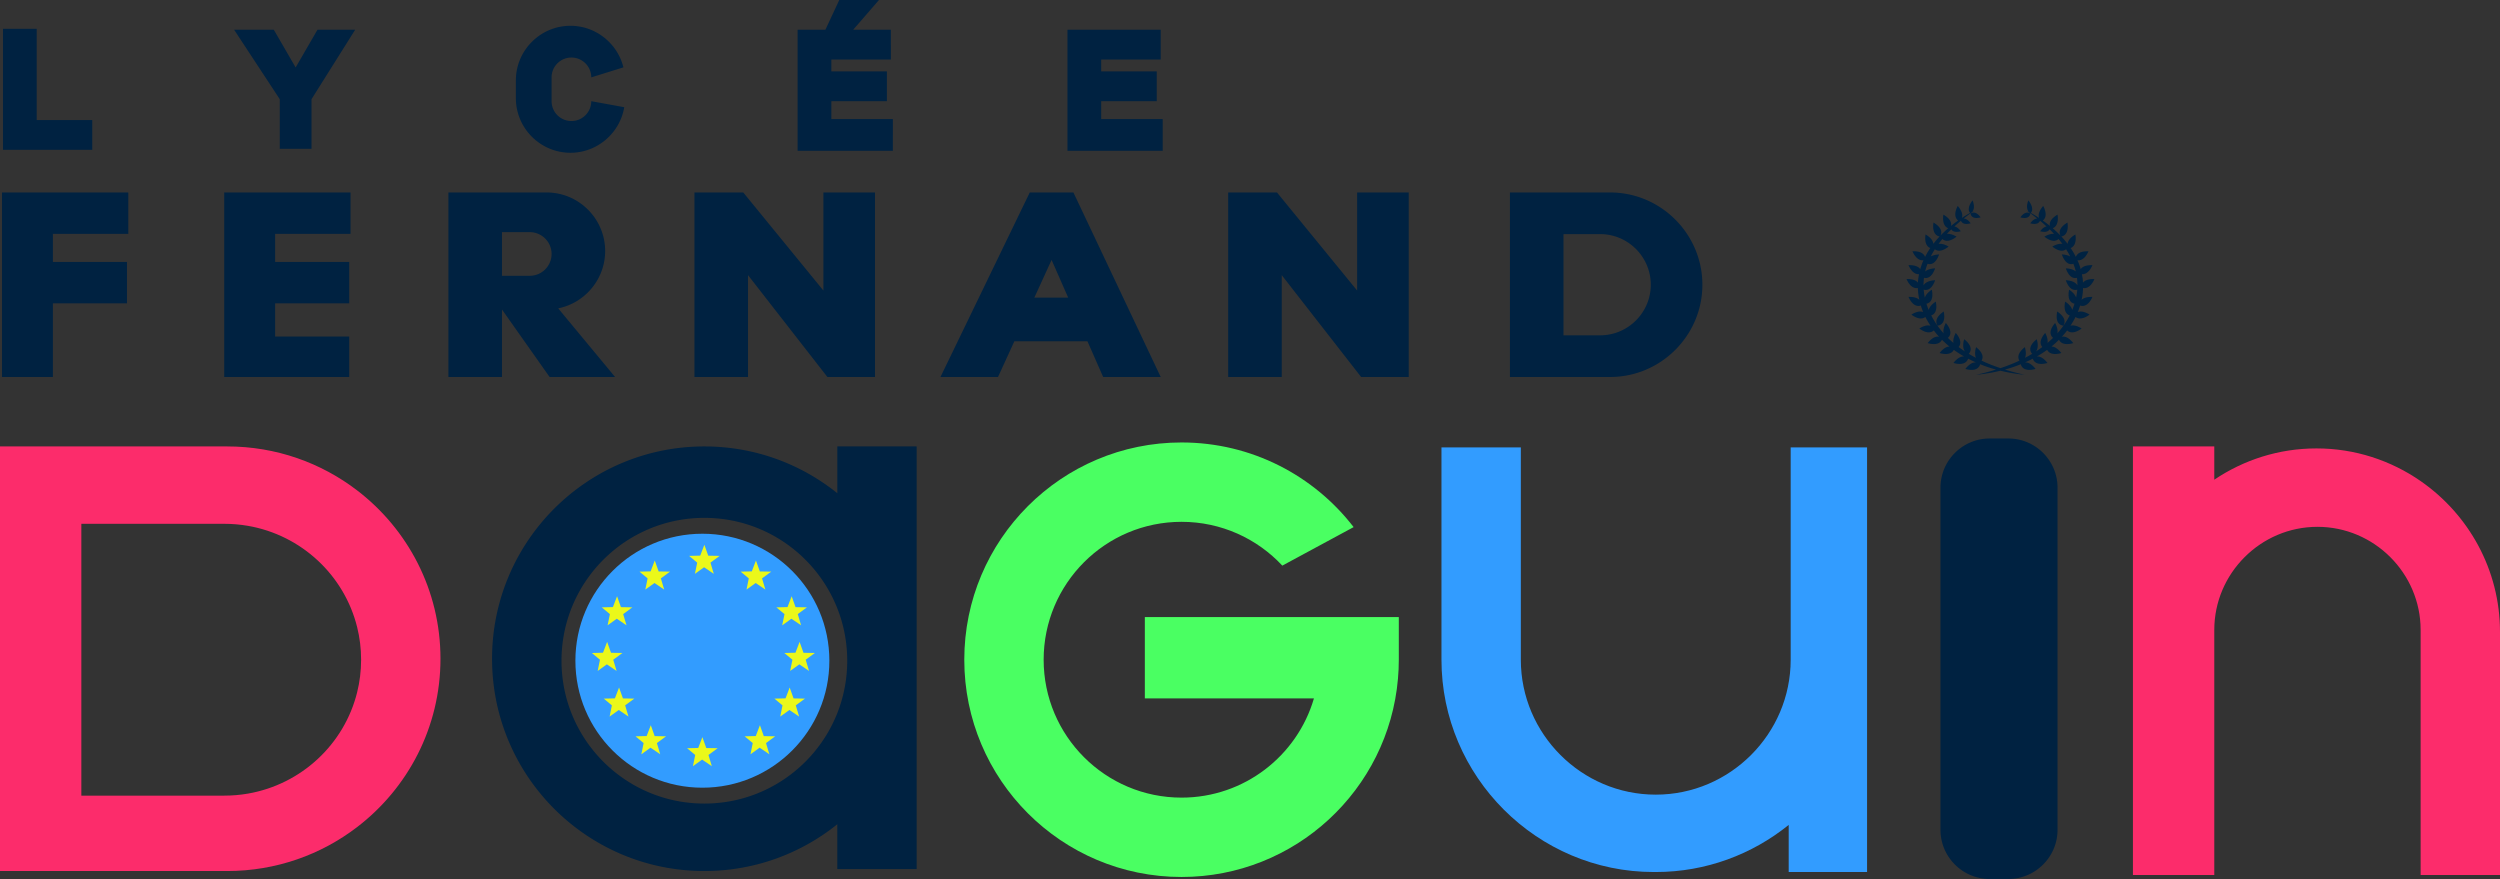
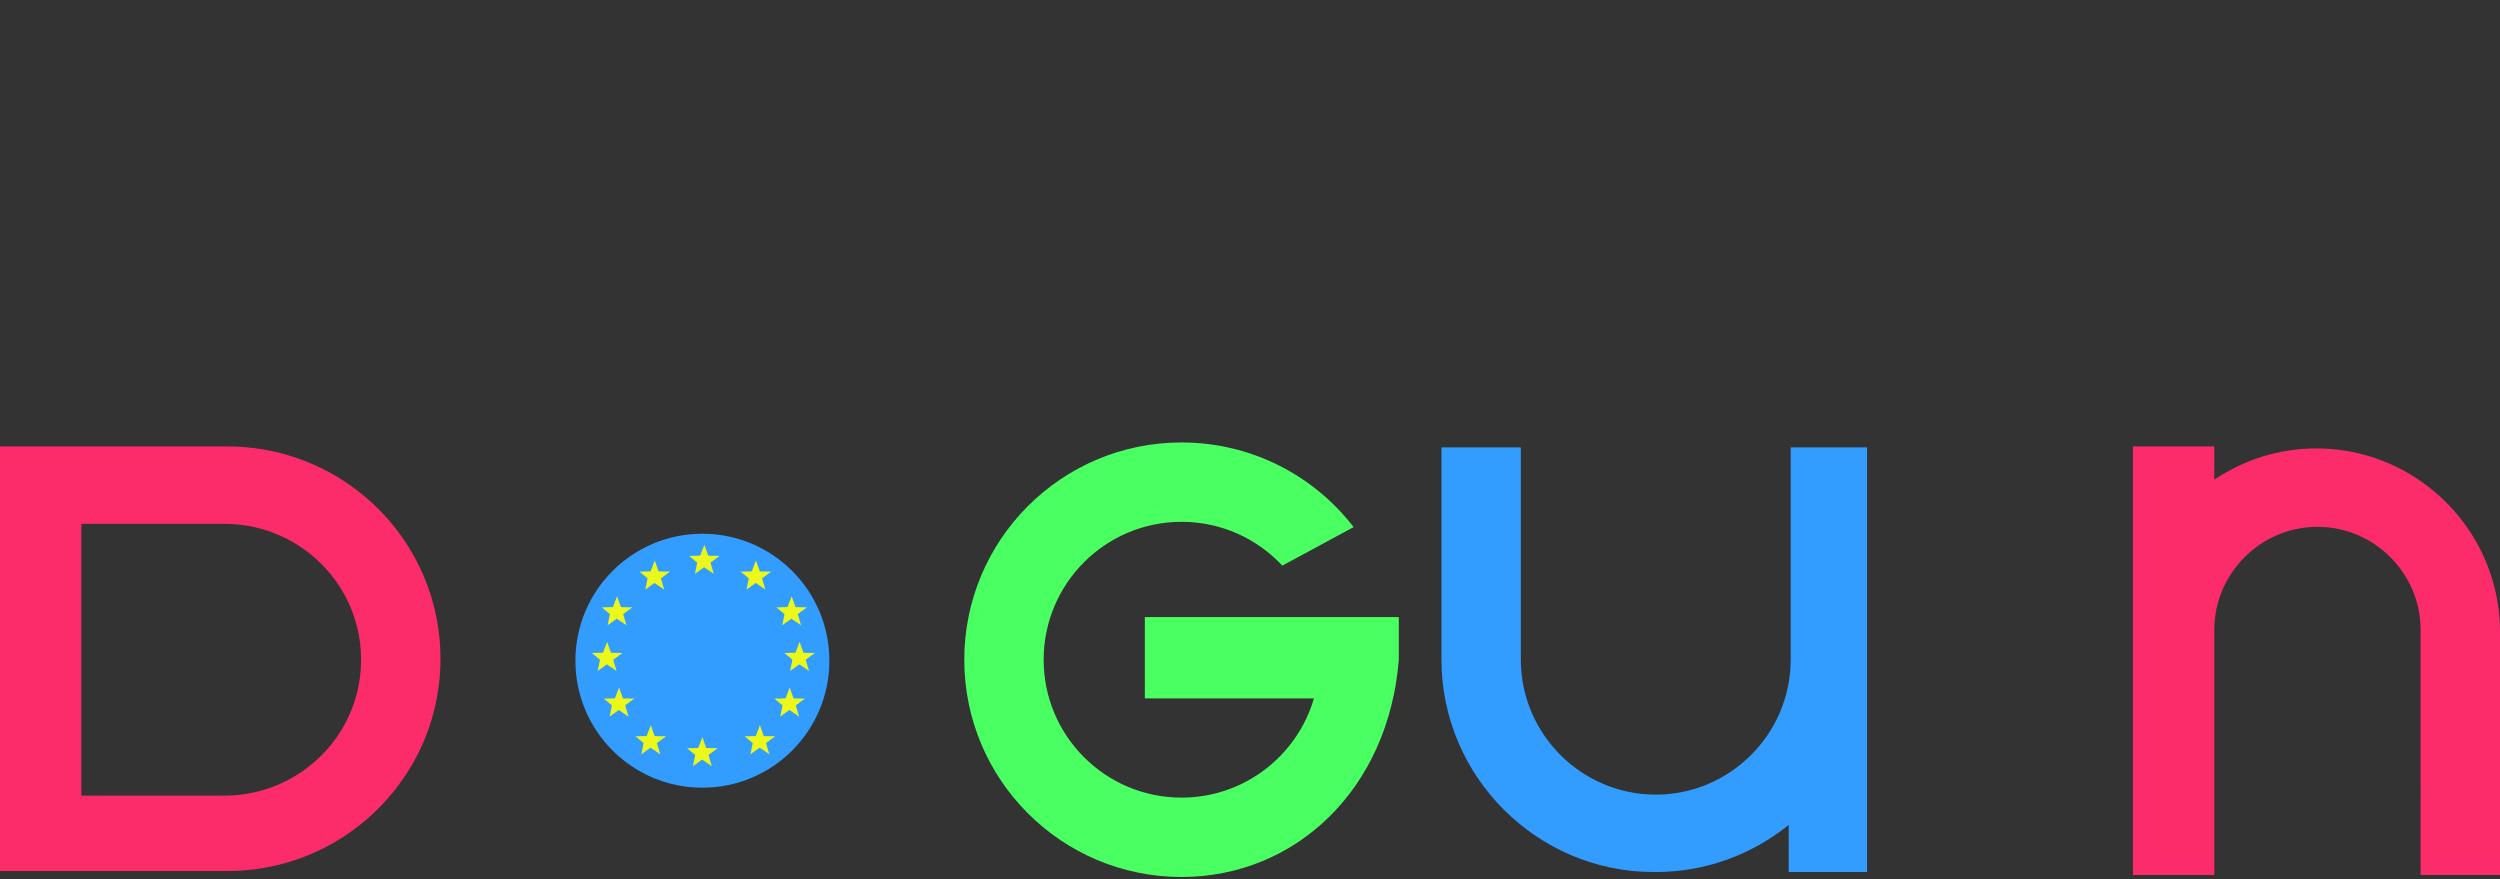
<svg xmlns="http://www.w3.org/2000/svg" width="1260" height="443">
  <rect width="100%" height="100%" fill="#333333" stroke="none" />
-   <path d="M705 311.78v20.72c0 3.21-.14 6.38-.42 9.52v.01C699.76 398.05 652.77 442 595.5 442 535.02 442 486 392.98 486 332.5S535.02 223 595.5 223c35.31 0 66.72 16.71 86.73 42.66l-35.94 19.41C633.61 271.49 615.55 263 595.5 263c-38.38 0-69.5 31.12-69.5 69.5s31.12 69.5 69.5 69.5c31.61 0 58.3-21.11 66.72-50H577v-41h127.99c.01.26.01.52.01.78z" fill="#4aff62" />
+   <path d="M705 311.78v20.72v.01C699.76 398.05 652.77 442 595.5 442 535.02 442 486 392.98 486 332.5S535.02 223 595.5 223c35.31 0 66.72 16.71 86.73 42.66l-35.94 19.41C633.61 271.49 615.55 263 595.5 263c-38.38 0-69.5 31.12-69.5 69.5s31.12 69.5 69.5 69.5c31.61 0 58.3-21.11 66.72-50H577v-41h127.99c.01.26.01.52.01.78z" fill="#4aff62" />
  <path d="M354 269c-35.346 0-64 28.654-64 64 0 35.346 28.654 64 64 64s64-28.654 64-64c0-35.346-28.654-64-64-64zm548.5-43.5v107c0 37.4-30.6 68-68 68s-68-30.6-68-68v-107h-40v107c0 58.85 48.15 107 107 107h1c25.3 0 48.63-8.9 67-23.74v23.74H941v-214h-38.5z" fill="#329cff" />
  <path d="M355 274.565l-2.089 5.463-5.607.142 4.082 3.4-1.146 5.646 4.619-3.32 4.902 3.32-1.686-5.654 4.629-3.4-5.748-.1-1.955-5.497zm-25 7.938l-2.089 5.463-5.607.141 4.082 3.4-1.146 5.647 4.619-3.321 4.902 3.321-1.686-5.655 4.629-3.4-5.748-.099-1.955-5.497zm-23.76 32.651l4.619-3.321 4.902 3.321-1.686-5.655 4.629-3.4-5.748-.099-1.955-5.497-2.09 5.463-5.607.141 4.082 3.4-1.146 5.647zm-.381 19.679l4.902 3.321-1.686-5.655 4.629-3.4-5.748-.099-1.955-5.497-2.09 5.463-5.607.141 4.082 3.4-1.146 5.647 4.619-3.321zM313.956 352l-1.955-5.497-2.09 5.463-5.607.141 4.082 3.4-1.146 5.647 4.619-3.321 4.902 3.321-1.686-5.655 4.629-3.4-5.748-.099zm16 19l-1.955-5.497-2.09 5.463-5.607.141 4.082 3.4-1.146 5.647 4.619-3.321 4.902 3.321-1.686-5.655 4.629-3.4-5.748-.099zm26 6l-1.955-5.497-2.09 5.463-5.607.141 4.082 3.4-1.146 5.647 4.619-3.321 4.902 3.321-1.686-5.655 4.629-3.4-5.748-.099zm29-6l-1.955-5.497-2.09 5.463-5.607.141 4.082 3.4-1.146 5.647 4.619-3.321 4.902 3.321-1.686-5.655 4.629-3.4-5.748-.099zm15-19l-1.955-5.497-2.09 5.463-5.607.141 4.082 3.4-1.146 5.647 4.619-3.321 4.902 3.321-1.686-5.655 4.629-3.4-5.748-.099zm10.748-22.901l-5.748-.099-1.955-5.497-2.09 5.463-5.607.141 4.082 3.4-1.146 5.647 4.619-3.321 4.902 3.321-1.686-5.655 4.629-3.4zm-16.464-13.945l4.619-3.321 4.902 3.321-1.686-5.655 4.629-3.4-5.748-.099-1.955-5.497-2.09 5.463-5.607.141 4.082 3.4-1.146 5.647zm-18-18l4.619-3.321 4.902 3.321-1.686-5.655 4.629-3.4-5.748-.099-1.955-5.497-2.09 5.463-5.607.141 4.082 3.4-1.146 5.647z" fill="#ebf81a" />
  <path d="M180 247.16c-18.13-13.9-40.85-22.16-65.5-22.16H0v214h114.5c24.65 0 47.37-8.26 65.5-22.16 25.54-19.56 42-50.29 42-84.84s-16.46-65.28-42-84.84zm0 101.76c-6.47 26.13-28.04 46.36-55 51.05-3.9.68-7.91 1.03-12 1.03H41V264h72c4.09 0 8.1.35 12 1.03 26.96 4.69 48.53 24.92 55 51.05 1.31 5.26 2 10.76 2 16.42 0 5.66-.69 11.16-2 16.42zm1040-106.46c-14.94-10.37-33.04-16.46-52.5-16.46-19.03 0-36.75 5.82-51.5 15.77V225h-41v216h41V317.52c0-14.3 5.85-27.3 15.28-36.72 9.42-9.43 22.42-15.28 36.72-15.28 28.6 0 52 23.4 52 52V441h40V318.5c0-31.42-15.87-59.31-40-76.04z" fill="#fc2c6b" />
-   <path d="M149 34l-11-19h-20l23 35v25h16V50l22-35h-19l-11 19zm301 26h-31v-9h28V36h-28v-6h30V15h-19l13-15h-20l-7 15h-14v61h48V60zm-197 96l24 34h33l-28.66-34.58a29.563 29.563 0 0 0 15-8.08c5.34-5.35 8.66-12.72 8.66-20.84 0-16.23-13.27-29.5-29.5-29.5H226v93h27v-34zm0-39h14c6.05 0 11 4.95 11 11 0 3.02-1.24 5.78-3.23 7.77A10.986 10.986 0 0 1 267 139h-14v-22zM1 190h25.667v-37.115H64v-20.869H26.667V117.87h38V97H1v93zM46.5 60.5h-28v-46h-17v61h45v-15zm241 16.5c13.59 0 24.95-9.98 27.12-22.97L298 51c0 5.52-4.48 10-10 10s-10-4.48-10-10V39c0-5.52 4.48-10 10-10 2.76 0 5.26 1.12 7.07 2.93S298 36.24 298 39l16.2-5.05a27.38 27.38 0 0 0-7.28-12.87C301.94 16.09 295.06 13 287.5 13 272.37 13 260 25.37 260 40.5v9c0 15.13 12.37 27.5 27.5 27.5zM113 190h63v-20.393h-37.333v-16.722H176v-20.869h-37.333V117.87h38V97H113v93zm264-51.33l38 48.76 2 2.57h24V97h-26v49.44l-38-46.5-2.4-2.94H350v93h27v-51.33zM811.5 97H761v93h50.5c12.79 0 24.42-5.23 32.84-13.66 8.43-8.42 13.66-20.05 13.66-32.84 0-25.58-20.92-46.5-46.5-46.5zm13.01 64.51c-4.62 4.62-10.99 7.49-18.01 7.49H788v-51h18.5c14.03 0 25.5 11.47 25.5 25.5 0 7.02-2.87 13.39-7.49 18.01zM684 146.44l-38-46.5-2.4-2.94H619v93h27v-51.33l38 48.76 2 2.57h24V97h-26v49.44zM1012.256 221h-9.512C989.134 221 978 232.135 978 245.744v172.512c0 13.61 11.135 24.744 24.744 24.744h9.512c13.61 0 24.744-11.135 24.744-24.744V245.744c0-13.61-11.135-24.744-24.744-24.744zM422 248.58C403.66 233.83 380.36 225 355 225c-59.09 0-107 47.91-107 107s47.91 107 107 107c25.36 0 48.66-8.83 67-23.58V438h40V225h-40v23.58zm0 110.84C411.46 386.11 385.43 405 355 405c-39.76 0-72-32.24-72-72s32.24-72 72-72c30.43 0 56.46 18.89 67 45.58 3.23 8.18 5 17.09 5 26.42 0 9.33-1.77 18.24-5 26.42zM555 51h28V36h-28v-6h30V15h-47v61h48V60h-31v-9zm-36 46l-45 93h29l8.24-18h36.83l7.93 18h29l-44-93h-22zm2.31 53l8.69-19 8.37 19h-17.06zm501.981-42.364c-2.636-1.826-5.038 1.925-5.038 1.925 4.936 1.281 5.038-1.925 5.038-1.925zm-30.108 0s.102 3.206 5.038 1.925c0 0-2.402-3.75-5.038-1.925zm-16.66 56.473s4.536.03 3.118-7.093c0 0-5.487 3.226-3.117 7.093zm78.059-14.47c-2.97-.077-4.579.627-5.458 1.483.43-1.966.693-3.968.754-5.982 3.724.74 5.704-4.5 5.704-4.5-3.335-.088-4.959.808-5.752 1.801-.019-.31-.025-.62-.055-.93l-.088-1.011-.17-1c-.08-.439-.152-.88-.231-1.319 3.456.295 5.296-4.541 5.296-4.541-3.57-.094-5.187.939-5.913 2.012a19.85 19.85 0 0 0-.648-2.01c-.27-.853-.62-1.672-.983-2.485 3.618.559 5.544-4.517 5.544-4.517-4.514-.119-5.911 1.562-6.324 2.85-.234-.442-.477-.88-.713-1.32l-.478-.876-.535-.841c-.296-.491-.61-.969-.93-1.442 3.516-1.381 2.388-6.846 2.388-6.846-2.979 1.78-3.826 3.468-3.907 4.75a63.55 63.55 0 0 0-2.3-2.798c-.282-.309-.57-.61-.857-.913 4.321-.92 3.064-7.04 3.064-7.04-4.8 2.87-4.088 5.505-3.507 6.568a59.666 59.666 0 0 0-3.908-3.711c3.548-1.364 2.415-6.856 2.415-6.856-3.779 2.258-4.136 4.37-3.836 5.688a66.743 66.743 0 0 0-3.572-2.71c3.101-2.412.18-7.357.18-7.357-2.412 2.86-2.52 4.815-2.061 6.044a73.903 73.903 0 0 0-4.141-2.523c2.032-2.541-1.282-6.307-1.282-6.307-1.209 3.234-.528 4.893.206 5.708-.428-.235-.847-.486-1.279-.713 1.9 1.334 3.762 2.714 5.574 4.145-1.976.007-3.526 2.42-3.526 2.42 3.518.914 4.576-.449 4.896-1.309 1.141.938 2.248 1.91 3.328 2.91-1.83.23-3.224 2.4-3.224 2.4 3.082.8 4.28-.15 4.744-.976.05.05.105.096.155.145a66.955 66.955 0 0 1 2.086 2.147c-2.352-.226-4.87 1.396-4.87 1.396 3.996 3.122 6.18 2.084 7.136 1.172a53.35 53.35 0 0 1 1.942 2.466c-2.409-.349-5.078 1.362-5.078 1.362 3.736 2.918 5.883 2.2 6.93 1.35.423.665.834 1.337 1.22 2.023.299.533.585 1.072.86 1.616-1.836-1.019-4.208-1.007-4.208-1.007 1.918 5.38 4.718 5.073 5.83 4.696.188.508.37 1.017.532 1.533.278.766.474 1.553.658 2.342-1.848-1.587-5.02-1.57-5.02-1.57 1.799 5.043 4.374 5.087 5.605 4.762l.115.797.054.92c.055.7.075 1.4.075 2.101-1.45-2.604-5.849-2.58-5.849-2.58 1.881 5.275 4.61 5.081 5.764 4.717a30.57 30.57 0 0 1-.582 4.025c-.745-2.34-3.52-3.982-3.52-3.982-1.156 5.81 1.648 6.86 2.72 7.05-.329 1.054-.7 2.096-1.125 3.115-.003.01-.008.019-.012.028-.636-2.453-3.582-4.193-3.582-4.193-1.028 5.164 1.069 6.563 2.302 6.945-1.657 3.25-3.77 6.283-6.22 9.019.488-2.408-1.142-5.192-1.142-5.192-3.86 4.549-1.866 6.826-1.03 7.495a46.78 46.78 0 0 1-2.795 2.545c.391-2.371-1.175-5.04-1.175-5.04-3.31 3.901-2.314 6.128-1.436 7.107a66.69 66.69 0 0 1-3.189 2.223c1.723-2.256.37-6.152.37-6.152-5.21 4.129-2.744 6.912-2.289 7.354a70.67 70.67 0 0 1-3.638 2.03c1.002-2.272-.072-5.384-.072-5.384-4.14 3.28-3.43 5.707-2.736 6.792-3.088 1.453-6.284 2.7-9.546 3.792-3.262-1.092-6.458-2.339-9.546-3.792.695-1.085 1.403-3.513-2.736-6.792 0 0-1.073 3.112-.072 5.385a70.67 70.67 0 0 1-3.638-2.03c.455-.443 2.922-3.226-2.29-7.355 0 0-1.352 3.896.371 6.152a66.69 66.69 0 0 1-3.19-2.223c.879-.979 1.875-3.206-1.435-7.107 0 0-1.566 2.669-1.175 5.04-.966-.812-1.9-1.66-2.794-2.545.835-.669 2.829-2.946-1.031-7.495 0 0-1.63 2.784-1.142 5.192-2.45-2.736-4.563-5.769-6.22-9.02 1.233-.381 3.33-1.78 2.302-6.944 0 0-2.946 1.74-3.582 4.193-.004-.01-.009-.018-.012-.028a36.336 36.336 0 0 1-1.125-3.115c1.072-.19 3.876-1.24 2.72-7.05 0 0-2.775 1.642-3.52 3.982a30.57 30.57 0 0 1-.582-4.025c1.154.364 3.883.558 5.764-4.718 0 0-4.4-.023-5.85 2.581 0-.7.02-1.4.076-2.1l.054-.921.115-.797c1.231.325 3.806.28 5.605-4.763 0 0-3.172-.016-5.02 1.571.184-.79.38-1.576.658-2.342.162-.516.344-1.025.533-1.533 1.111.377 3.91.683 5.829-4.696 0 0-2.372-.012-4.209 1.007.276-.544.562-1.083.86-1.616.387-.686.798-1.358 1.222-2.024 1.046.851 3.194 1.57 6.929-1.35 0 0-2.67-1.71-5.078-1.36.62-.841 1.272-1.66 1.942-2.467.957.912 3.14 1.95 7.136-1.172 0 0-2.518-1.622-4.87-1.396a67.083 67.083 0 0 1 2.086-2.147c.05-.05.105-.095.155-.145.465.826 1.662 1.776 4.744.976 0 0-1.395-2.17-3.224-2.4 1.08-1 2.187-1.972 3.328-2.91.32.86 1.378 2.223 4.896 1.31 0 0-1.55-2.414-3.526-2.42a123.435 123.435 0 0 1 5.574-4.146c-.432.227-.851.478-1.279.713.734-.815 1.415-2.474.207-5.708 0 0-3.315 3.766-1.282 6.307-1.404.8-2.79 1.63-4.141 2.523.458-1.23.35-3.184-2.063-6.044 0 0-2.92 4.945.181 7.357a66.795 66.795 0 0 0-3.572 2.71c.3-1.318-.057-3.43-3.836-5.688 0 0-1.133 5.492 2.415 6.856a59.666 59.666 0 0 0-3.908 3.711c.582-1.063 1.294-3.699-3.507-6.567 0 0-1.257 6.12 3.064 7.039-.287.303-.575.604-.857.913-.79.91-1.56 1.84-2.3 2.798-.081-1.282-.928-2.97-3.907-4.75 0 0-1.128 5.465 2.389 6.846-.32.473-.635.95-.931 1.442l-.535.84-.478.877c-.236.44-.48.878-.713 1.32-.413-1.288-1.81-2.969-6.324-2.85 0 0 1.926 5.076 5.544 4.517-.362.813-.713 1.632-.983 2.485a19.85 19.85 0 0 0-.648 2.01c-.726-1.073-2.342-2.106-5.913-2.012 0 0 1.84 4.836 5.296 4.541-.079.44-.15.88-.231 1.32l-.17.999-.088 1.01c-.03.31-.036.62-.055.931-.793-.993-2.417-1.889-5.752-1.801 0 0 1.98 5.24 5.704 4.5.061 2.014.324 4.016.754 5.982-.88-.856-2.488-1.56-5.458-1.482 0 0 2.163 5.693 6.209 4.349.341 1.12.726 2.225 1.162 3.303-1.177-.487-3.04-.483-5.926 1.253 0 0 4.183 3.472 7.056 1.195a45.168 45.168 0 0 0 2.581 4.445c-1.187-.37-2.979-.24-5.637 1.36 0 0 4.422 3.67 7.295.986a41.286 41.286 0 0 0 2.676 3.215c-1.295-.307-3.284.051-5.758 3.174 0 0 5.47 1.894 7.194-1.684a49.72 49.72 0 0 0 3.798 3.423c-1.263.001-2.964.701-4.992 3.26 0 0 5.396 1.872 7.16-1.605a56.357 56.357 0 0 0 5.208 3.361c-1.29-.143-3.132.423-5.368 3.245 0 0 5.946 2.066 7.397-2.156a66.57 66.57 0 0 0 3.972 1.912c-1.29-.145-3.132.421-5.369 3.244 0 0 6.011 2.093 7.423-2.217 0 0-.085-.097-.236-.228a73.576 73.576 0 0 0 8.257 2.798c-3.3 1.02-6.66 1.892-10.048 2.63a85.963 85.963 0 0 0 12.291-2.057 85.97 85.97 0 0 0 12.291 2.056 121.04 121.04 0 0 1-10.048-2.63 73.55 73.55 0 0 0 8.257-2.797c-.15.131-.236.228-.236.228 1.412 4.31 7.423 2.217 7.423 2.217-2.236-2.823-4.079-3.389-5.37-3.244a66.571 66.571 0 0 0 3.973-1.912c1.451 4.222 7.397 2.156 7.397 2.156-2.235-2.822-4.077-3.388-5.367-3.245a56.357 56.357 0 0 0 5.206-3.361c1.765 3.477 7.161 1.606 7.161 1.606-2.028-2.56-3.73-3.26-4.992-3.261a49.695 49.695 0 0 0 3.798-3.423c1.725 3.578 7.194 1.684 7.194 1.684-2.474-3.123-4.463-3.481-5.758-3.174a41.285 41.285 0 0 0 2.676-3.215c2.873 2.684 7.295-.986 7.295-.986-2.658-1.6-4.45-1.73-5.637-1.36a45.168 45.168 0 0 0 2.581-4.445c2.873 2.277 7.056-1.195 7.056-1.195-2.887-1.736-4.749-1.74-5.926-1.253.436-1.078.82-2.183 1.162-3.303 4.046 1.344 6.209-4.35 6.209-4.35zm-14.632 14.47c2.37-3.867-3.117-7.093-3.117-7.093-1.418 7.123 3.117 7.093 3.117 7.093z" fill="#002241" />
</svg>